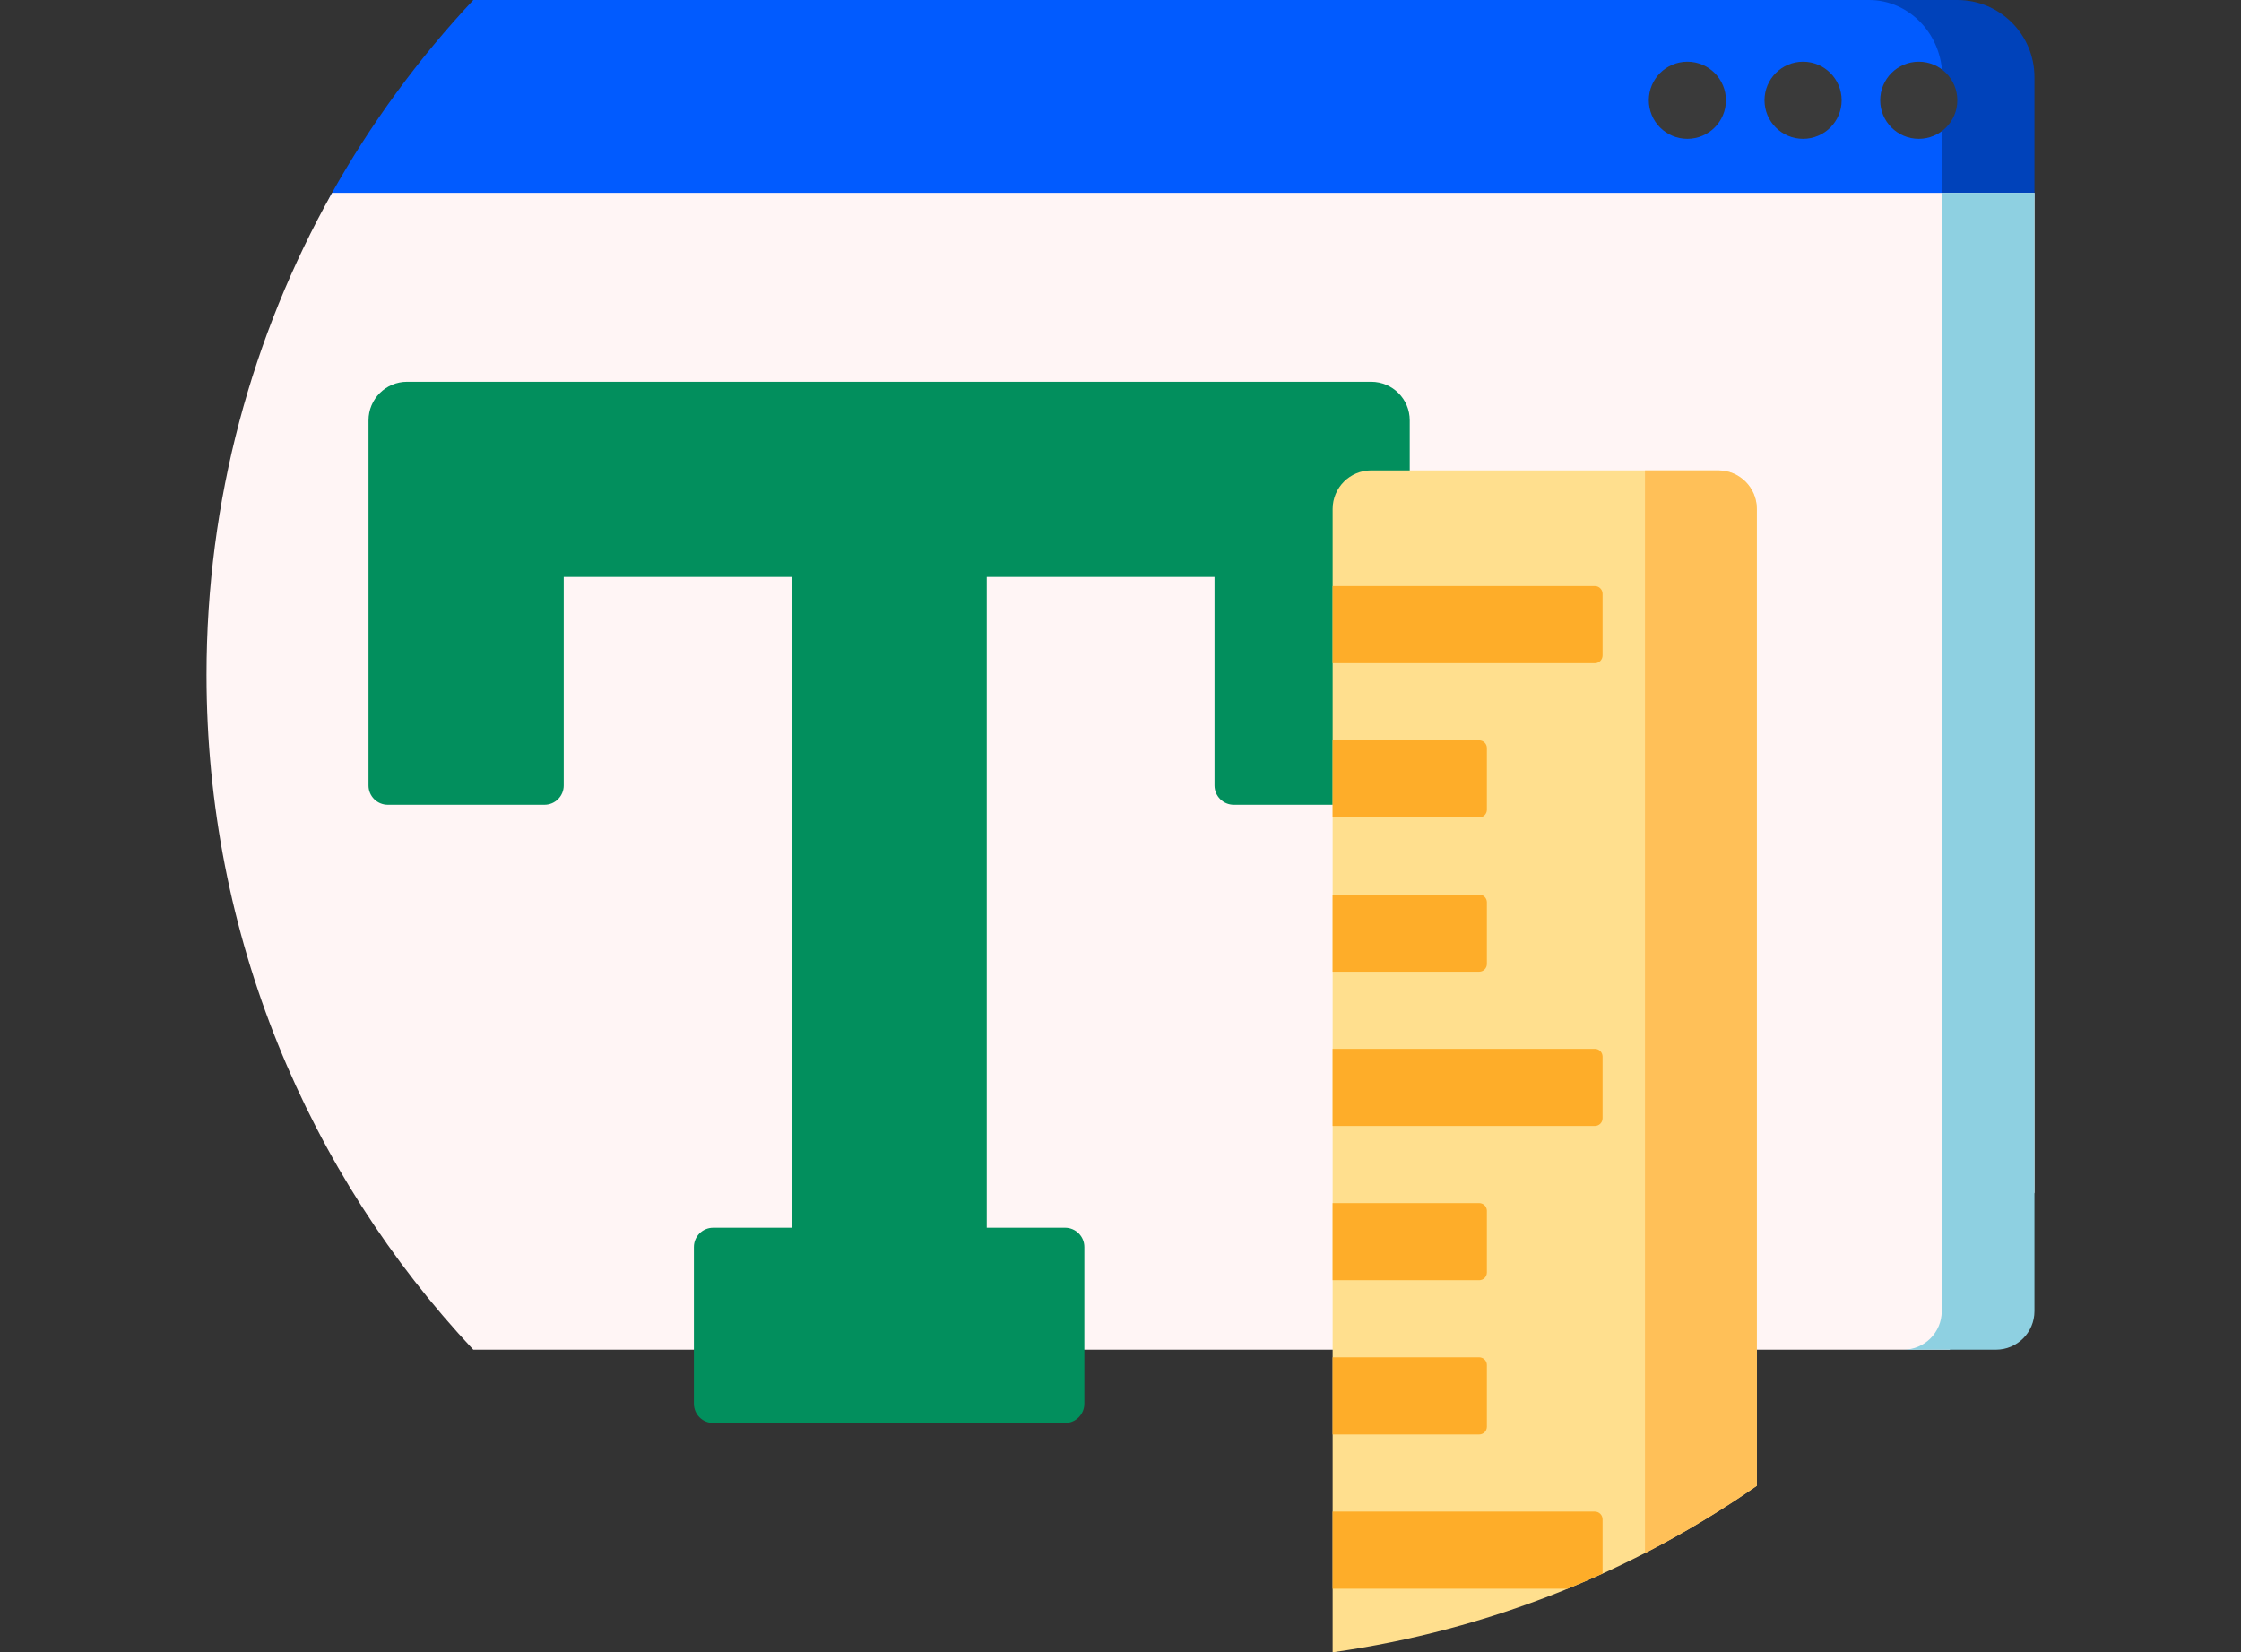
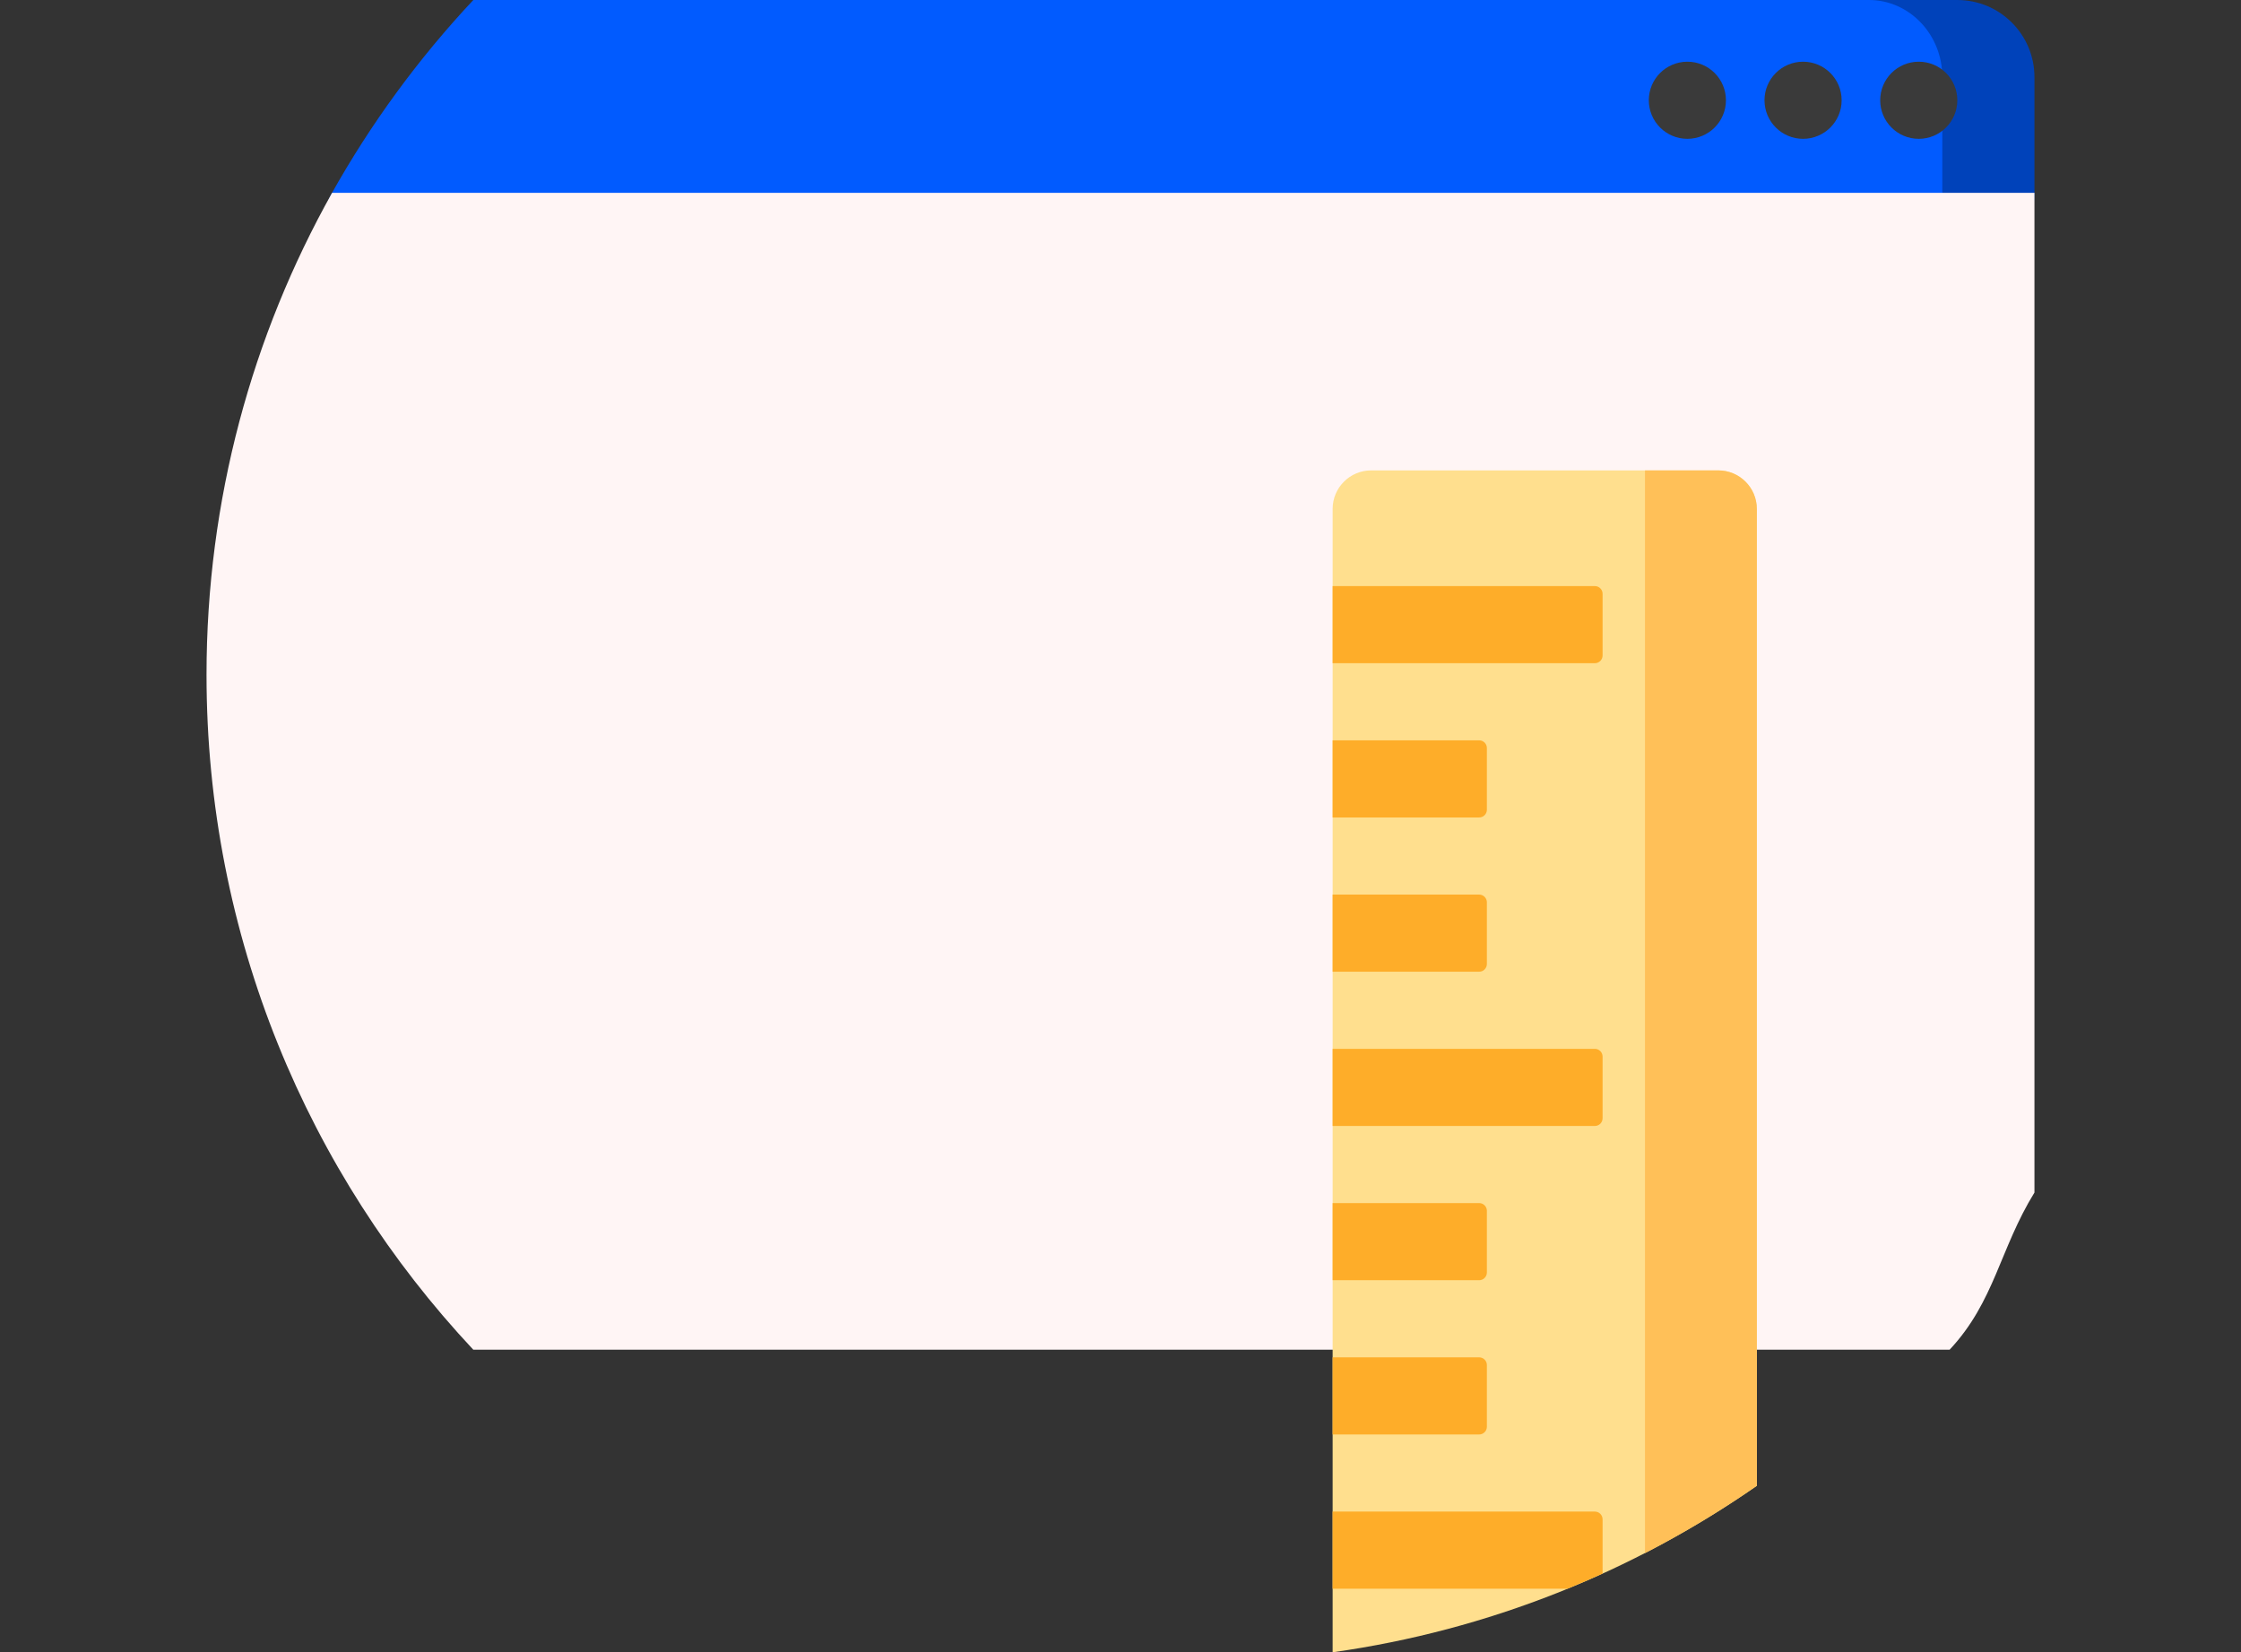
<svg xmlns="http://www.w3.org/2000/svg" width="217" height="160" viewBox="0 0 217 160" fill="none">
  <rect x="0" y="0" width="217" height="160" fill="#333333" stroke="none" />
  <path d="M173.848 26.14H189.532C193.656 26.14 197 22.796 197 18.671V7.468C197 3.344 193.656 0 189.532 0H173.848C169.723 0 166.379 3.344 166.379 7.468V18.671C166.379 22.796 169.723 26.14 173.848 26.14Z" fill="#0042BA" />
  <path d="M180.97 26.14C184.896 26.14 188.078 22.796 188.078 18.671V7.468C188.078 3.344 184.896 0 180.97 0H127.325H45.832C40.529 5.659 35.905 11.961 32.093 18.779C30.25 22.076 32.61 26.14 36.387 26.14H180.97Z" fill="#015BFF" />
  <path d="M159.657 9.709C159.657 11.771 161.329 13.443 163.392 13.443C165.454 13.443 167.126 11.771 167.126 9.709C167.126 7.646 165.454 5.975 163.392 5.975C161.329 5.975 159.657 7.646 159.657 9.709ZM185.797 5.975C187.859 5.975 189.531 7.646 189.531 9.709C189.531 11.771 187.859 13.443 185.797 13.443C183.735 13.443 182.063 11.771 182.063 9.709C182.063 7.646 183.735 5.975 185.797 5.975ZM174.594 5.975C176.657 5.975 178.329 7.646 178.329 9.709C178.329 11.771 176.657 13.443 174.594 13.443C172.532 13.443 170.86 11.771 170.86 9.709C170.86 7.646 172.532 5.975 174.594 5.975Z" fill="#3A3A3A" />
  <path d="M32.157 18.672C24.417 32.478 19.998 48.396 19.998 65.35C19.998 90.625 29.811 113.604 45.83 130.699H110.366H188.785C193.151 126.039 193.629 120.943 197 115.481V18.672H32.157Z" fill="#FFF5F5" />
-   <path d="M184.288 130.699H193.266C195.328 130.699 197 129.027 197 126.964V48.546V18.672H188.022V48.546V126.964C188.022 129.027 186.35 130.699 184.288 130.699Z" fill="#8ED0E1" />
-   <path d="M35.684 40.703V55.873V76.062C35.684 77.093 36.52 77.929 37.551 77.929H52.721C53.752 77.929 54.588 77.093 54.588 76.062V55.873H76.644V118.888H69.058C68.027 118.888 67.191 119.724 67.191 120.755V135.926C67.191 136.957 68.027 137.793 69.058 137.793H76.644H95.548H103.134C104.165 137.793 105.001 136.957 105.001 135.926V120.755C105.001 119.724 104.165 118.888 103.134 118.888H95.548V55.873H117.604V76.062C117.604 77.093 118.44 77.929 119.471 77.929H134.641C135.672 77.929 136.508 77.093 136.508 76.062V55.873V40.703C136.508 38.641 134.836 36.969 132.774 36.969H117.603H95.548H76.643H54.588H39.418C37.356 36.969 35.684 38.641 35.684 40.703Z" fill="#028F5D" />
  <path d="M129.041 49.285V160C144.156 157.872 158.135 152.211 170.117 143.877V49.285C170.117 47.223 168.445 45.551 166.383 45.551H132.775C130.713 45.551 129.041 47.223 129.041 49.285Z" fill="#FFDF8E" />
  <path d="M166.383 45.551H159.288V150.397C163.051 148.46 166.665 146.277 170.117 143.877V49.285C170.117 47.223 168.445 45.551 166.383 45.551Z" fill="#FFC058" />
  <path d="M143.23 131.438H129.04V138.907H143.23C143.642 138.907 143.977 138.572 143.977 138.16V132.185C143.977 131.773 143.642 131.438 143.23 131.438ZM155.18 102.311V108.286C155.18 108.698 154.845 109.033 154.433 109.033H129.04V101.565H154.433C154.845 101.565 155.18 101.899 155.18 102.311ZM155.18 147.122V152.375C154.058 152.887 152.923 153.375 151.778 153.844H129.04V146.375H154.433C154.845 146.375 155.18 146.709 155.18 147.122ZM143.977 117.248V123.223C143.977 123.635 143.642 123.97 143.23 123.97H129.04V116.501H143.23C143.642 116.501 143.977 116.836 143.977 117.248ZM154.433 56.754C154.845 56.754 155.18 57.089 155.18 57.501V63.475C155.18 63.888 154.845 64.222 154.433 64.222H129.04V56.754H154.433ZM143.977 87.374V93.349C143.977 93.761 143.642 94.096 143.23 94.096H129.04V86.628H143.23C143.642 86.628 143.977 86.962 143.977 87.374ZM143.977 72.438V78.412C143.977 78.825 143.642 79.159 143.23 79.159H129.04V71.691H143.23C143.642 71.691 143.977 72.025 143.977 72.438Z" fill="#FEAD29" />
</svg>